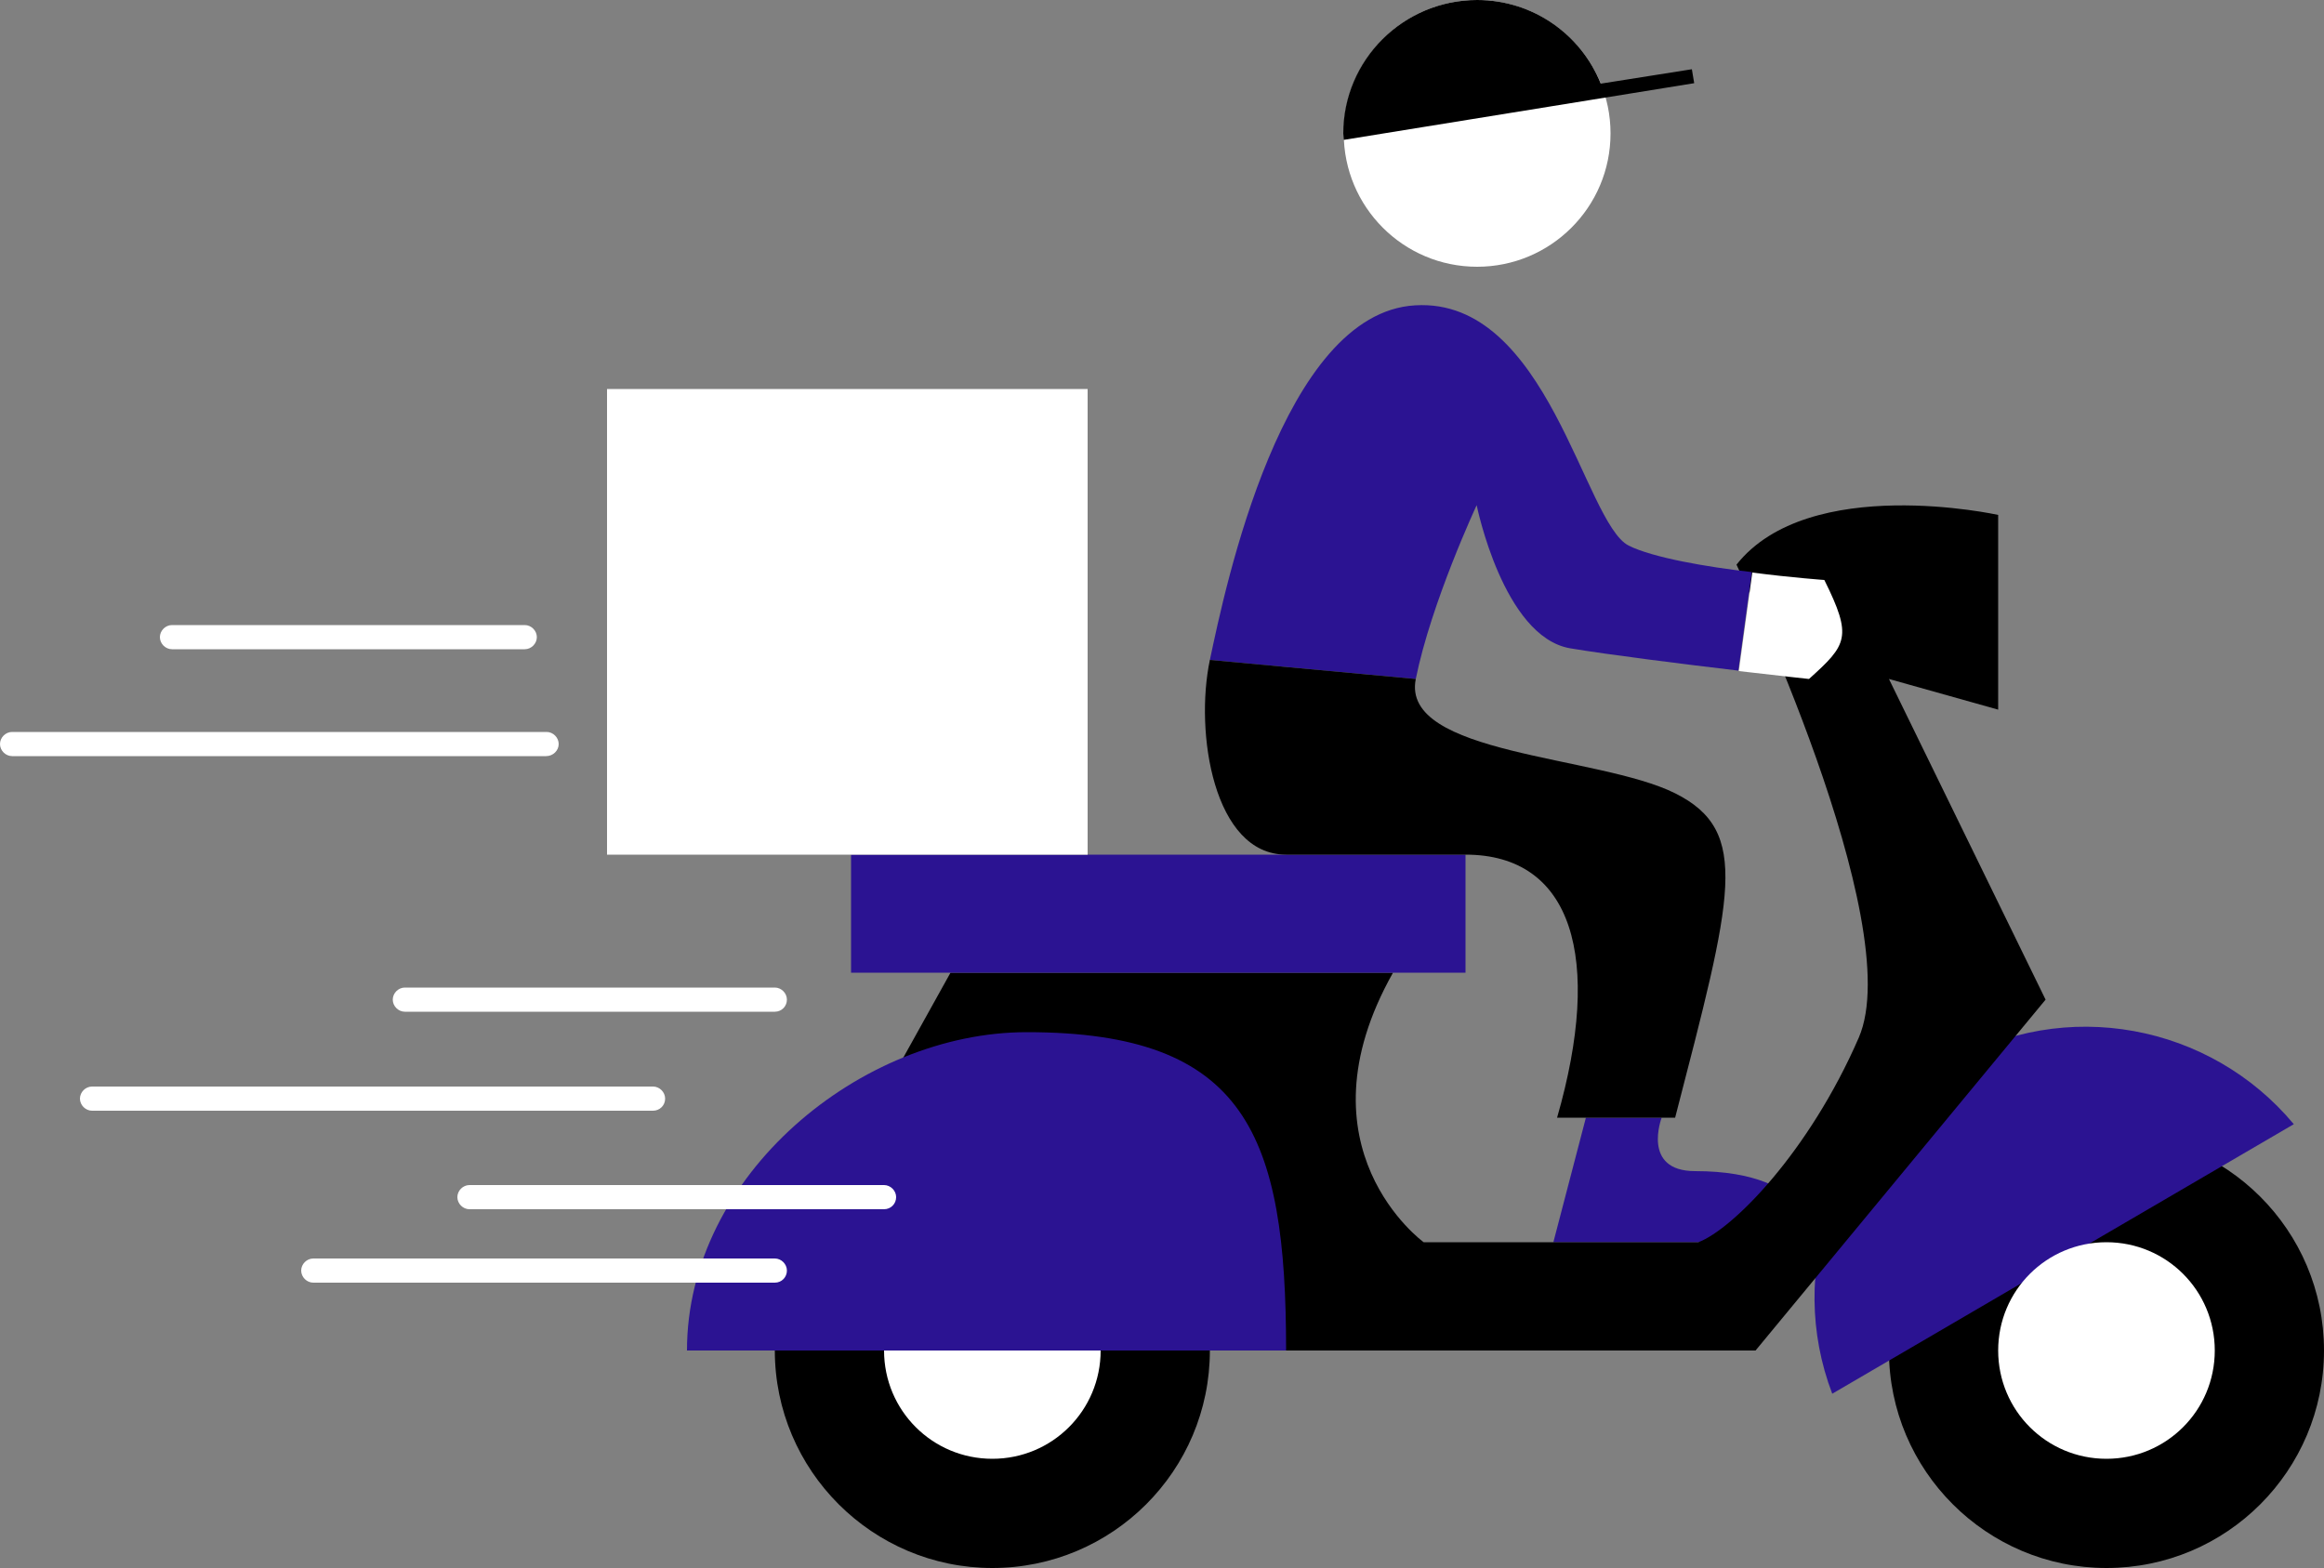
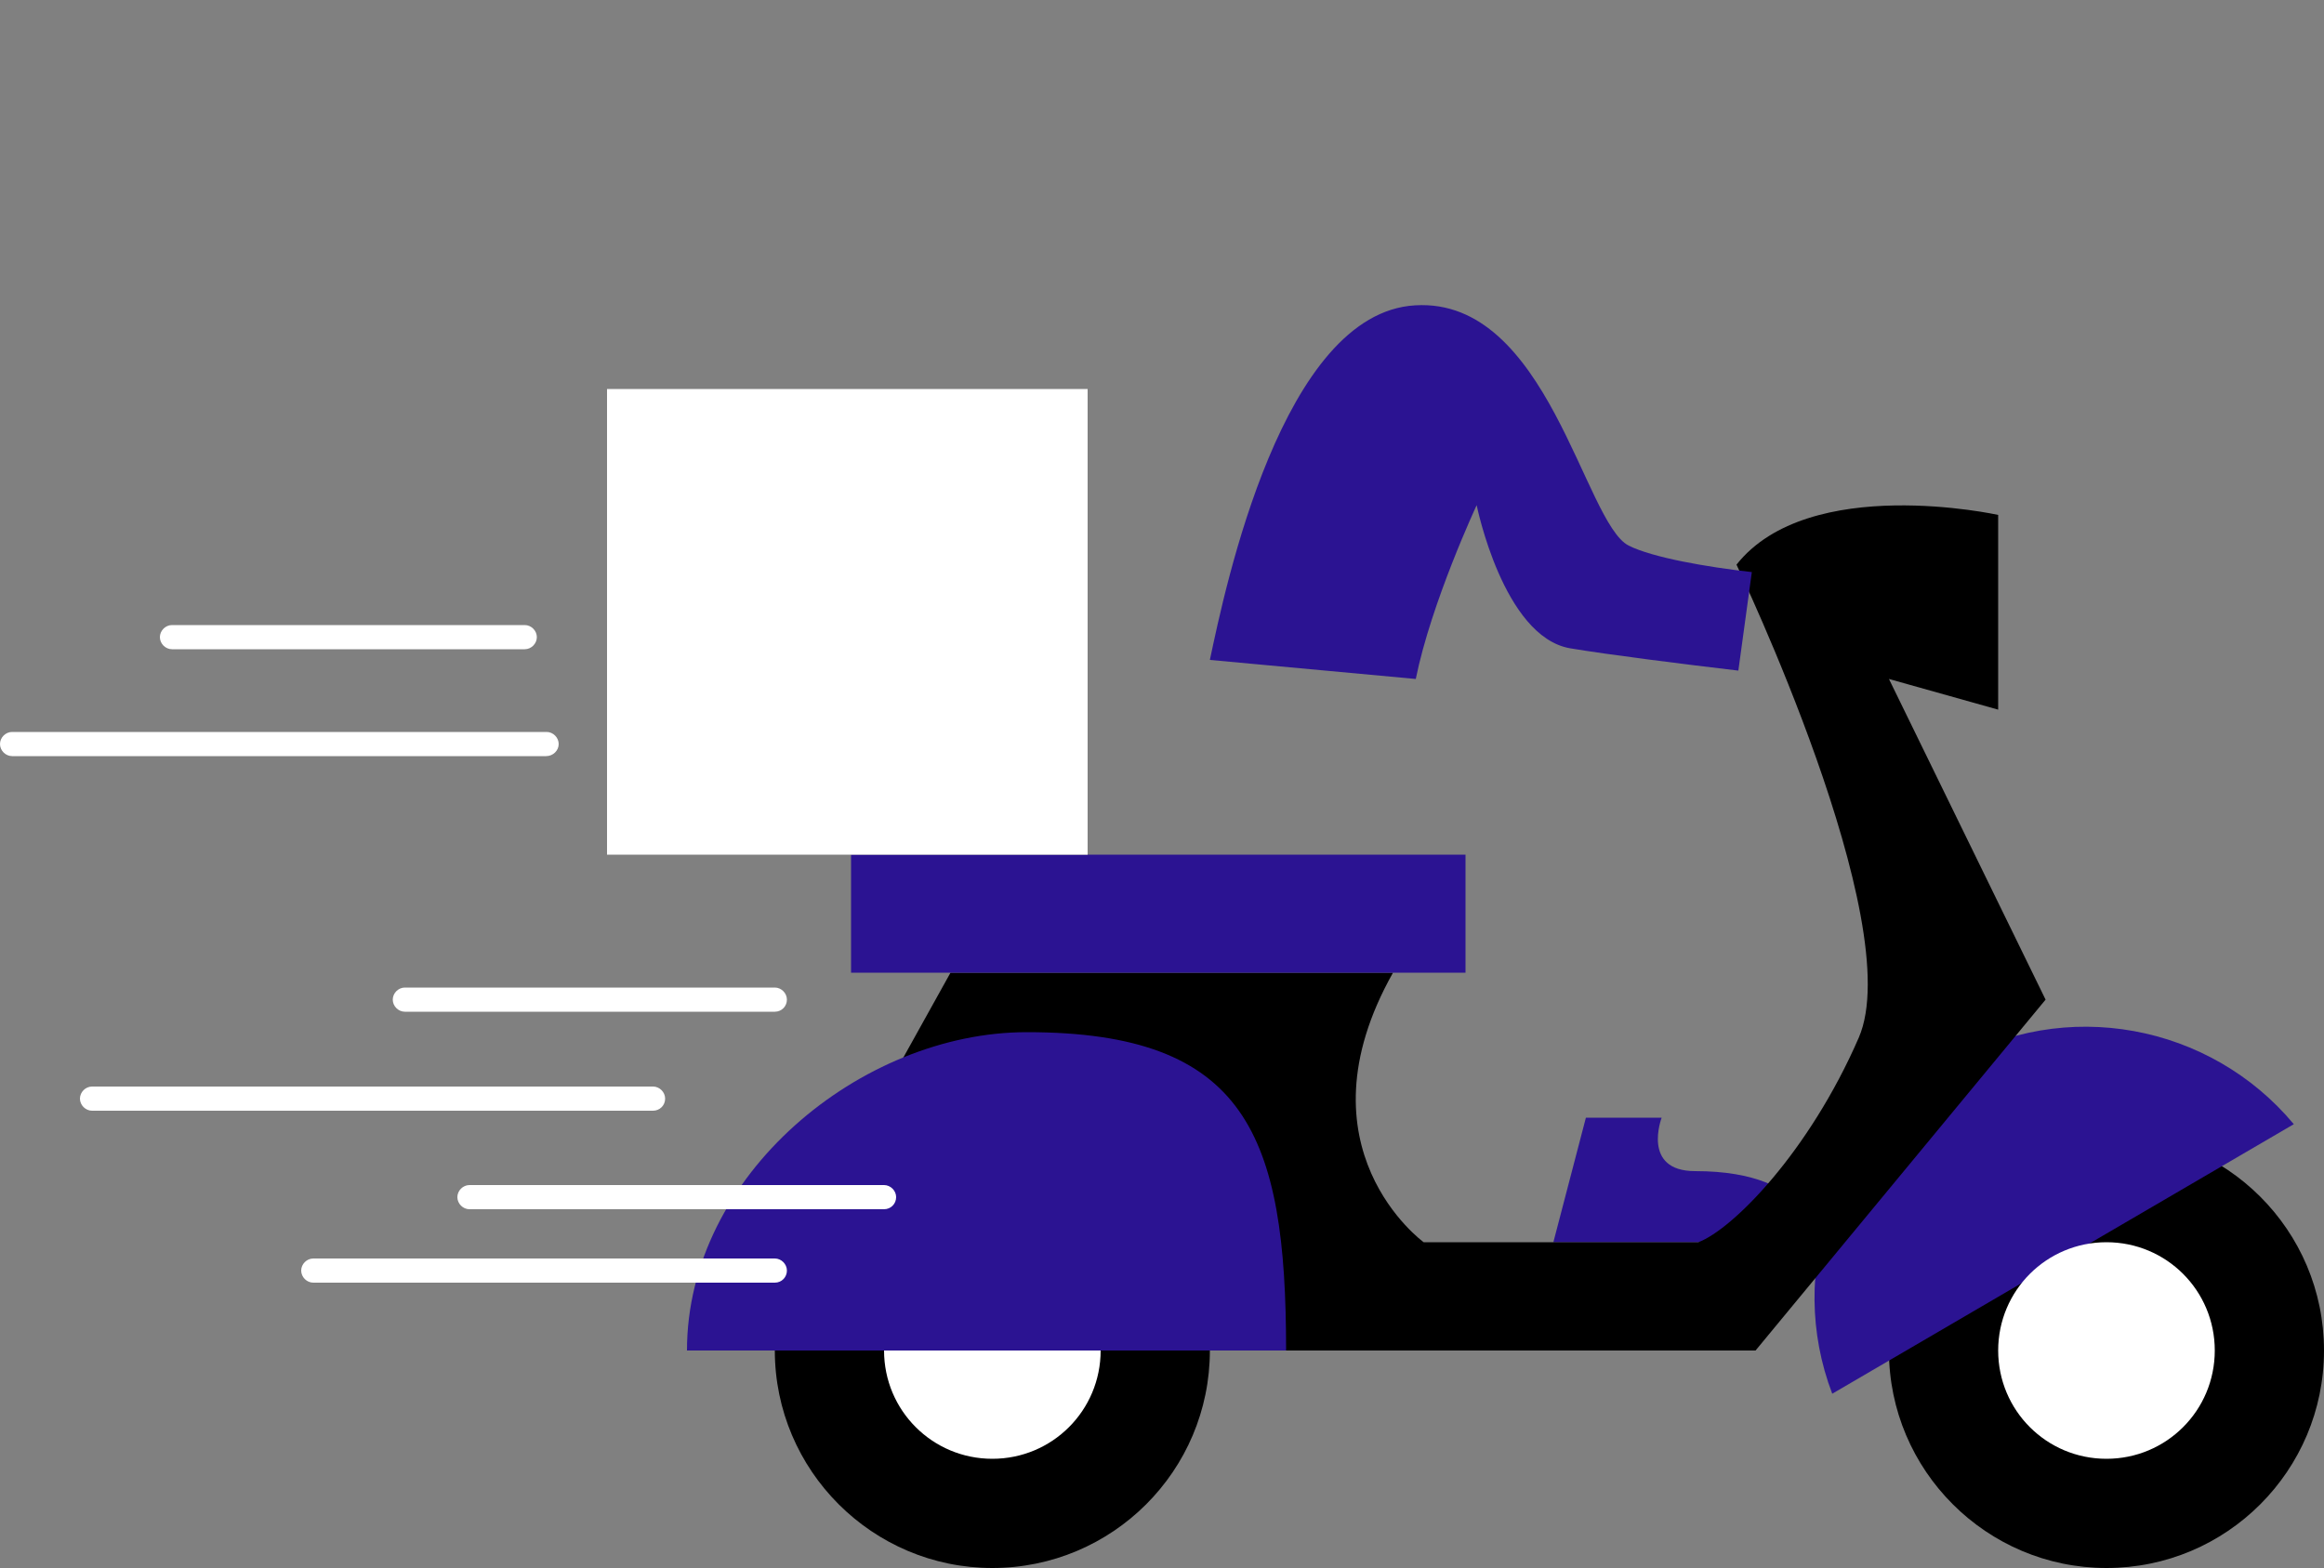
<svg xmlns="http://www.w3.org/2000/svg" fill="#000000" height="337.4" preserveAspectRatio="xMidYMid meet" version="1" viewBox="0.0 0.0 500.0 337.4" width="500" zoomAndPan="magnify">
  <rect x="0.0" y="0.0" width="500.0" height="337.4" fill="#808080" stroke="none" />
  <g id="change1_1">
    <path d="M406.4,290.6c0-25.8,20.9-46.8,46.8-46.8c25.8,0,46.8,20.9,46.8,46.8c0,25.8-20.9,46.8-46.8,46.8 C427.4,337.4,406.4,316.4,406.4,290.6z M213.5,337.4c25.8,0,46.8-20.9,46.8-46.8c0-25.8-20.9-46.8-46.8-46.8s-46.8,20.9-46.8,46.8 C166.7,316.4,187.7,337.4,213.5,337.4z" fill="#000000" />
  </g>
  <g id="change2_1">
    <path d="M357.5,240.5c0,0-4.4,11.5,7.2,11.5c26.2,0,26,15.3,26,15.3h-56.5l7-26.8H357.5z" fill="#2b1392" />
  </g>
  <g id="change2_2">
    <path d="M394.2,299.9c-10-26.2,0.1-56.4,25.1-71c25-14.6,56.3-8.5,74.2,13L394.2,299.9z" fill="#2b1392" />
  </g>
  <g id="change1_2">
    <path d="M299.7,209.3c-21.3,37.8,6.6,58,6.6,58h59.1c7.4-2.8,23.8-19.4,34.5-44s-26.3-101.8-26.3-101.8 c15.6-19.7,56.3-10.7,56.3-10.7v41.9l-23.5-6.6l33.7,69l-62.4,75.5H159.3l45.2-81.3H299.7z" fill="#000000" />
  </g>
  <g id="change3_1">
    <path d="M429.9,290.6c0-12.9,10.4-23.3,23.3-23.3c12.9,0,23.3,10.4,23.3,23.3c0,12.9-10.4,23.3-23.3,23.3 C440.3,313.9,429.9,303.5,429.9,290.6z M213.5,313.9c12.9,0,23.3-10.4,23.3-23.3c0-12.9-10.4-23.3-23.3-23.3s-23.3,10.4-23.3,23.3 C190.2,303.5,200.6,313.9,213.5,313.9z" fill="#ffffff" />
  </g>
  <g id="change2_3">
    <path d="M315.3,209.3H183.1v-25.4h132.2V209.3z M220.9,222.1c-35.6,0-73.1,30.7-73.1,68.5h128.9 C276.7,244.2,268.1,222.1,220.9,222.1z M350.4,117.4c-9.6-4.9-17.4-53.4-45.9-51.7c-28.6,1.6-40.9,60.7-44.2,76.3l44.3,4.1 c3.3-16.4,13.1-37.4,13.1-37.4s5.7,28.3,20.1,30.8c8.4,1.4,24.3,3.4,36.2,4.8l2.9-21.2C367.2,122,355.6,120,350.4,117.4z" fill="#2b1392" />
  </g>
  <g id="change3_2">
-     <path d="M346.5,28.7c0,15.9-12.9,28.7-28.7,28.7c-15.9,0-28.7-12.9-28.7-28.7S301.9,0,317.8,0 C333.6,0,346.5,12.9,346.5,28.7z M392.5,124.8c0,0-7-0.5-15.5-1.6l-2.9,21.2c8.6,1,15.1,1.7,15.1,1.7 C397.4,138.7,398.6,137.1,392.5,124.8z" fill="#ffffff" />
-   </g>
+     </g>
  <g id="change3_3">
    <path d="M234,183.9H130.6V83.7H234V183.9z M169.3,215.1c0-1.4-1.2-2.6-2.6-2.6H87.1c-1.4,0-2.6,1.2-2.6,2.6 s1.2,2.6,2.6,2.6h79.6C168.2,217.7,169.3,216.5,169.3,215.1z M143.1,236.4c0-1.4-1.2-2.6-2.6-2.6H19.8c-1.4,0-2.6,1.2-2.6,2.6 s1.2,2.6,2.6,2.6h120.7C141.9,239,143.1,237.9,143.1,236.4z M169.3,273.4c0-1.4-1.2-2.6-2.6-2.6H67.4c-1.4,0-2.6,1.2-2.6,2.6 c0,1.4,1.2,2.6,2.6,2.6h99.3C168.2,276,169.3,274.8,169.3,273.4z M192.8,257.6c0-1.4-1.2-2.6-2.6-2.6H101c-1.4,0-2.6,1.2-2.6,2.6 s1.2,2.6,2.6,2.6h89.2C191.7,260.2,192.8,259,192.8,257.6z M120.2,160.1c0-1.4-1.2-2.6-2.6-2.6H2.6c-1.4,0-2.6,1.2-2.6,2.6 s1.2,2.6,2.6,2.6h114.9C119,162.7,120.2,161.5,120.2,160.1z M115.5,137.1c0-1.4-1.2-2.6-2.6-2.6H37c-1.4,0-2.6,1.2-2.6,2.6 s1.2,2.6,2.6,2.6h75.9C114.3,139.7,115.5,138.5,115.5,137.1z" fill="#ffffff" />
  </g>
  <g id="change1_3">
-     <path d="M364.5,17.9l-75.4,12.2c0-0.5-0.1-0.9-0.1-1.4C289,12.9,301.9,0,317.8,0c12.1,0,22.4,7.5,26.6,18l19.6-3.1 L364.5,17.9z M260.3,142c-3.3,15.6,0.8,41.9,16.4,41.9h38.6c23,0,29.6,22.2,19.7,56.6h25.4c12.3-47.6,16.4-61.6,0-69.8 c-16.4-8.2-59.1-8.2-55.8-24.6L260.3,142L260.3,142z" fill="#000000" />
-   </g>
+     </g>
</svg>